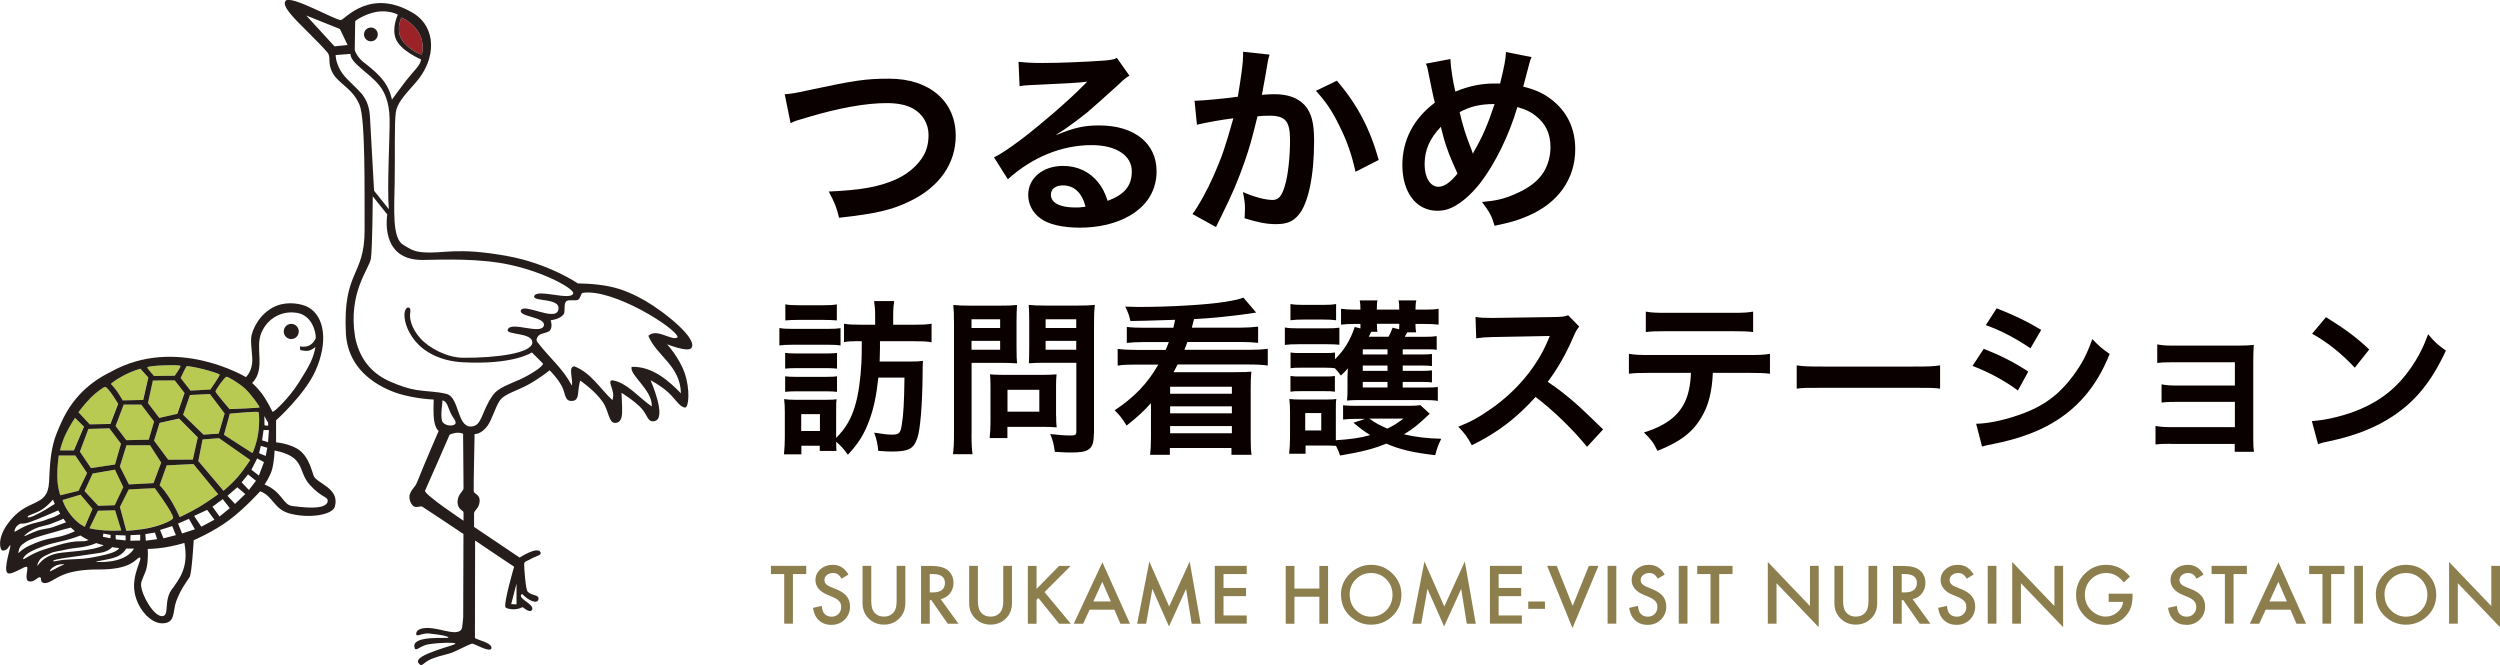
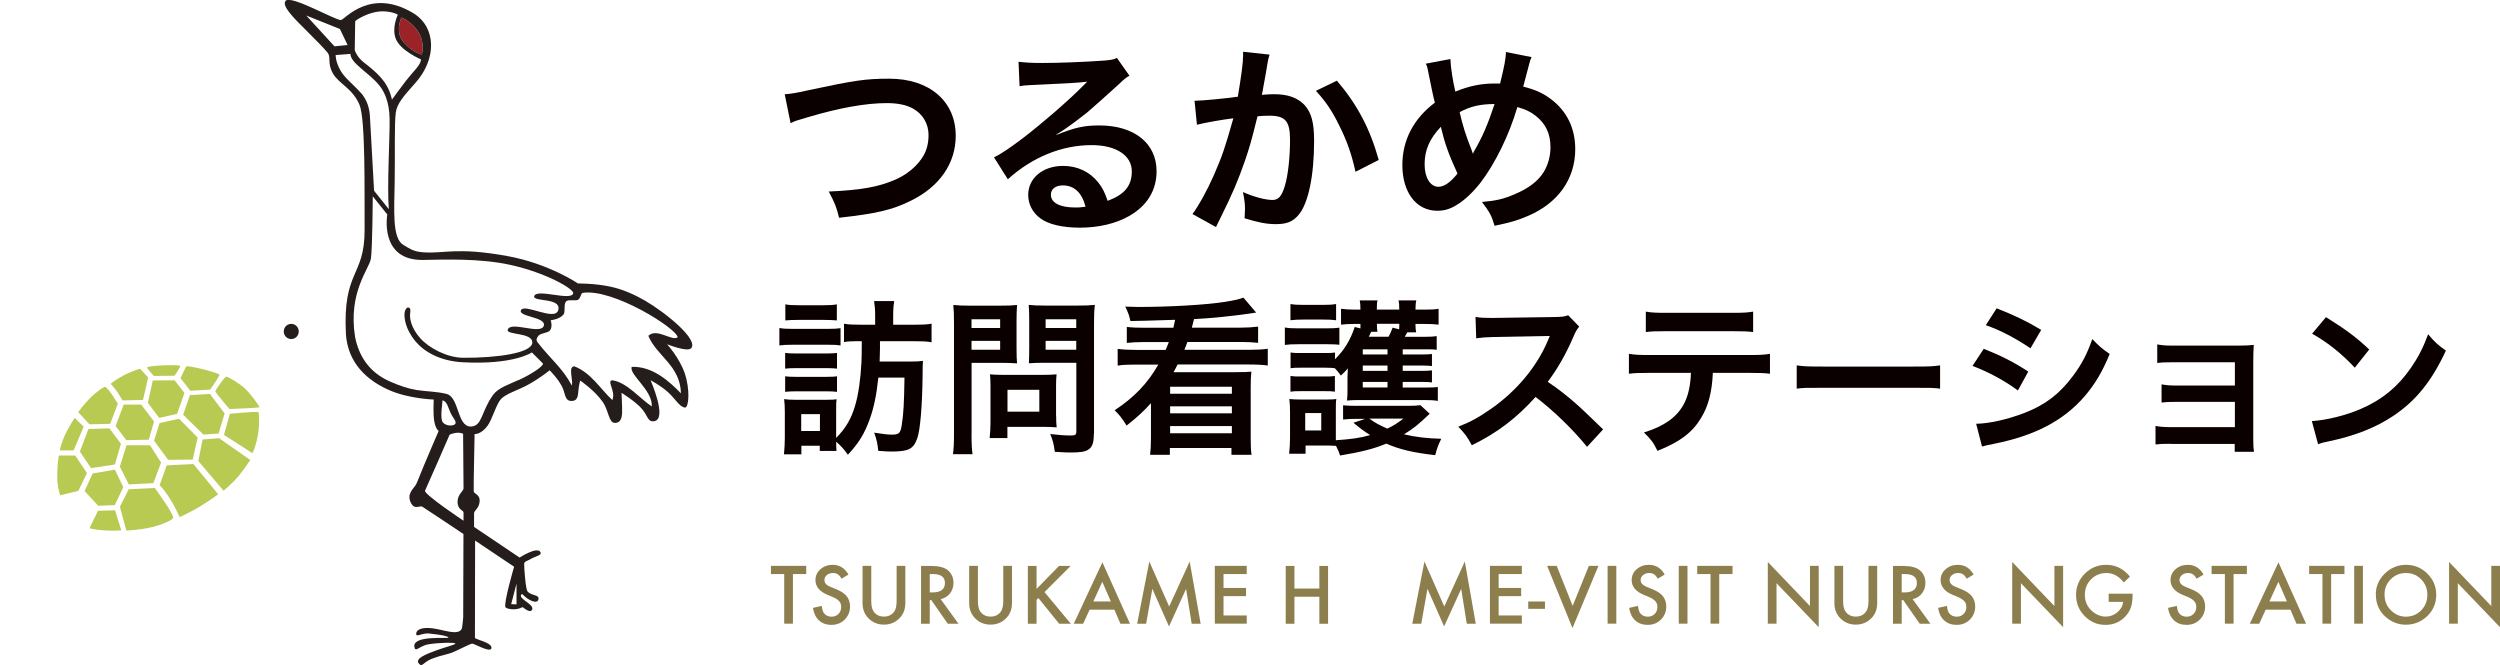
<svg xmlns="http://www.w3.org/2000/svg" id="_イヤー_2" viewBox="0 0 289.78 77.11">
  <defs>
    <style>.cls-1{fill:#9b2327;}.cls-2{fill:#b9ca52;}.cls-3{fill:#8c7e4d;}.cls-4{fill:#251d1b;}.cls-5{fill:#0a0000;}</style>
  </defs>
  <g id="footer">
    <g>
      <g>
        <path class="cls-5" d="M90.94,10.93c.8-.07,1.18-.12,2.76-.47,5.37-1.15,6.64-1.34,9.38-1.34,4.66,0,7.7,2.62,7.7,6.62,0,3.2-1.88,5.91-5.23,7.54-2.14,1.06-3.98,1.48-8.29,1.96-.31-1.27-.52-1.77-1.2-3.04,3.77-.17,5.75-.52,7.75-1.39,1.7-.75,3.09-2.1,3.56-3.49,.17-.47,.26-1.06,.26-1.67,0-1.29-.66-2.43-1.79-3.06-.75-.42-1.74-.64-3.04-.64-2.45,0-5.49,.54-9.28,1.67-1.2,.35-1.39,.4-1.88,.66l-.68-3.34Z" />
        <path class="cls-5" d="M122.49,15.62c2.14-.85,3.18-1.08,4.95-1.08,4.03,0,6.62,2.07,6.62,5.3,0,2.24-1.11,4.03-3.2,5.21-1.53,.87-3.53,1.34-5.7,1.34-1.98,0-3.63-.38-4.57-1.08-.9-.66-1.41-1.65-1.41-2.71,0-1.96,1.7-3.37,4.05-3.37,1.65,0,3.09,.68,4.08,1.93,.47,.59,.73,1.11,1.08,2.12,1.96-.73,2.8-1.74,2.8-3.42,0-1.84-1.81-3.04-4.66-3.04-3.44,0-6.88,1.39-9.71,3.96l-1.6-2.54c.82-.4,1.77-1.04,3.32-2.21,2.19-1.67,5.25-4.31,7.04-6.12,.05-.05,.28-.28,.42-.42l-.02-.02c-.9,.12-2.4,.21-6.67,.4-.52,.02-.68,.05-1.13,.12l-.12-2.83c.8,.09,1.48,.14,2.78,.14,2,0,4.88-.12,7.16-.28,.82-.07,1.08-.12,1.46-.31l1.46,2.07c-.4,.21-.57,.35-1.22,.97-1.18,1.08-2.9,2.62-3.7,3.3-.42,.35-2.12,1.62-2.59,1.93q-.59,.4-.97,.61l.05,.05Zm.71,5.87c-.85,0-1.39,.42-1.39,1.08,0,.94,1.06,1.48,2.8,1.48,.45,0,.57,0,1.22-.09-.42-1.63-1.32-2.47-2.64-2.47Z" />
        <path class="cls-5" d="M147.16,6.33c-.07,.21-.14,.47-.19,.73-.05,.31-.07,.42-.14,.8q-.07,.5-.4,2.26c-.09,.52-.09,.57-.17,.87,.68-.05,1.01-.07,1.46-.07,1.56,0,2.71,.42,3.49,1.25,.8,.9,1.11,2.03,1.11,4.17,0,4.05-.68,7.28-1.81,8.58-.66,.78-1.37,1.06-2.62,1.06-1.08,0-2.05-.19-3.63-.68,.02-.47,.05-.8,.05-1.04,0-.61-.05-1.08-.24-2,1.27,.57,2.62,.92,3.44,.92,.68,0,1.06-.45,1.41-1.6,.38-1.22,.61-3.37,.61-5.37,0-2.17-.54-2.8-2.4-2.8-.47,0-.82,.02-1.37,.07-.71,2.87-.92,3.58-1.44,5.11-.82,2.36-1.46,3.86-2.83,6.62q-.12,.24-.35,.71c-.07,.14-.07,.17-.19,.4l-2.73-1.51c.71-.94,1.65-2.64,2.45-4.43,1.01-2.31,1.34-3.3,2.29-6.67-1.2,.14-3.44,.54-4.22,.75l-.28-2.78c.87,0,3.72-.28,5.02-.47,.42-2.54,.61-3.98,.61-4.76v-.45l3.06,.33Zm7.8,3.02c2.36,2.76,3.84,5.56,4.85,9.19l-2.69,1.37c-.45-2.03-.99-3.58-1.88-5.35-.85-1.74-1.6-2.83-2.71-4.03l2.43-1.18Z" />
        <path class="cls-5" d="M168.12,6.83c.02,.89,.28,2.59,.57,3.79,1.6-.66,2.99-.94,4.55-.94h.64c.49-2,.66-2.87,.68-3.65l2.97,.59c-.14,.28-.19,.45-.24,.66-.33,1.27-.64,2.43-.73,2.76,1.39,.35,2.24,.73,3.16,1.41,1.88,1.39,2.87,3.39,2.87,5.84,0,3.46-2,6.27-5.51,7.75-1.13,.5-2.03,.75-3.84,1.13-.35-1.18-.57-1.58-1.46-2.76,1.63-.14,2.54-.35,3.84-.92,1.6-.68,2.66-1.51,3.3-2.52,.52-.87,.8-1.86,.8-2.9,0-1.55-.54-2.73-1.72-3.65-.64-.5-1.15-.73-2.12-1.01-.94,3.23-2.57,6.55-4.29,8.79-.85,1.08-1.86,2.05-2.8,2.59-.73,.45-1.39,.64-2.19,.64-2.43,0-4.05-2.12-4.05-5.3,0-2.9,1.32-5.4,3.77-7.23-.12-.35-.54-2.4-.8-3.72-.05-.31-.09-.45-.24-.8l2.85-.54Zm-2.99,12.23c0,1.53,.66,2.59,1.6,2.59,.66,0,1.41-.52,2.21-1.53-1.08-2.38-1.46-3.46-1.93-5.42-1.32,1.39-1.88,2.71-1.88,4.36Zm5.61-1.25c.07-.17,.07-.19,.14-.31,.94-1.6,1.58-3.09,2.36-5.44-1.63,0-2.8,.26-4.05,.94,.38,1.63,.68,2.59,1.41,4.45,.07,.19,.09,.24,.12,.35h.02Z" />
        <path class="cls-5" d="M90.33,38.02c.47,.08,.83,.1,1.55,.1h4c.79,0,1.09-.02,1.55-.08v2c-.41-.06-.68-.08-1.47-.08h-4.07c-.68,0-1.09,.02-1.55,.08v-2.02Zm8.9,1.53c-.6,0-.95,.02-1.4,.1v-2.13c.52,.1,1.07,.12,2.06,.12h1.55v-1.05c0-.7-.04-1.16-.12-1.69h2.33c-.08,.5-.12,.95-.12,1.69v1.05h2.39c.99,0,1.51-.02,2.06-.12v2.15c-.56-.1-1.11-.12-2.04-.12h-3.94v.85l-.04,1.51h3.45c.8,0,1.16-.02,1.57-.08q-.04,.52-.04,1.67c-.04,3.53-.27,6.26-.6,7.25-.45,1.3-.99,1.59-3.03,1.59-.33,0-.74-.02-1.51-.08-.08-.81-.17-1.28-.47-2.11,.97,.16,1.57,.23,2.04,.23,.85,0,1.01-.16,1.16-1.16,.19-1.16,.27-2.52,.31-5.45h-3.03c-.21,2.02-.54,3.61-1.05,4.96-.6,1.61-1.22,2.62-2.48,3.98-.48-.68-.85-1.07-1.36-1.51,0,.54,.02,.74,.04,1.07h-1.94v-.6h-2.13v.99h-2.02c.06-.6,.1-1.3,.1-1.9v-2.99c0-.58-.02-1.05-.08-1.51,.33,.06,.7,.08,1.3,.08h3.63c.64,0,.87-.02,1.16-.06-.06,.31-.06,.58-.06,1.4v3.08c1.11-1.11,1.76-2.23,2.21-3.78,.37-1.26,.62-3.01,.72-4.93q.04-.62,.04-2.5h-.68Zm-8.22,1.36c.37,.04,.62,.06,1.22,.06h3.61c.6,0,.85-.02,1.18-.06v1.82c-.37-.04-.62-.06-1.18-.06h-3.61c-.6,0-.87,.02-1.22,.06v-1.82Zm0,2.71c.37,.04,.62,.06,1.22,.06h3.59c.62,0,.87-.02,1.2-.06v1.8c-.37-.04-.62-.06-1.22-.06h-3.59c-.56,0-.85,.02-1.2,.06v-1.8Zm.02-8.34c.47,.08,.79,.1,1.57,.1h2.83c.78,0,1.11-.02,1.57-.1v1.86c-.5-.04-.87-.06-1.57-.06h-2.83c-.7,0-1.11,.02-1.57,.06v-1.86Zm1.84,14.68h2.17v-1.96h-2.17v1.96Z" />
        <path class="cls-5" d="M112.61,50.26c0,1.16,.04,1.88,.12,2.39h-2.27c.08-.58,.12-1.2,.12-2.41v-12.7c0-1.03-.02-1.57-.08-2.19,.6,.06,1.05,.08,1.98,.08h3.43c1.01,0,1.45-.02,1.98-.08-.04,.62-.06,1.07-.06,1.82v3.2c0,.87,.02,1.32,.06,1.75-.47-.04-1.14-.06-1.78-.06h-3.49v8.2Zm0-12.24h3.32v-1.01h-3.32v1.01Zm0,2.52h3.32v-1.03h-3.32v1.03Zm9.81,7.68c0,.56,.02,.95,.06,1.32-.41-.04-.81-.06-1.38-.06h-4.33v1.3h-2.06c.06-.54,.1-1.14,.1-1.88v-4.15c0-.52-.02-.95-.06-1.36,.43,.04,.87,.06,1.44,.06h4.79c.6,0,1.09-.02,1.49-.06-.04,.39-.06,.78-.06,1.34v3.49Zm-5.64-.5h3.69v-2.54h-3.69v2.54Zm10.01,2.54c0,1.07-.17,1.57-.68,1.88-.39,.23-.91,.31-2.04,.31-.31,0-.52,0-1.8-.08-.14-.93-.23-1.34-.54-2.06,.81,.1,1.75,.17,2.39,.17,.54,0,.64-.08,.64-.5v-7.93h-3.74c-.64,0-1.34,.02-1.76,.06,.02-.52,.04-.91,.04-1.75v-3.2c0-.74-.02-1.26-.06-1.82,.58,.06,1.01,.08,1.98,.08h3.69c.93,0,1.4-.02,2-.08-.08,.64-.1,1.22-.1,2.17v12.74Zm-5.59-12.24h3.55v-1.01h-3.55v1.01Zm0,2.52h3.55v-1.03h-3.55v1.03Z" />
        <path class="cls-5" d="M136.02,37.96q.1-.45,.19-.89c-2.95,.1-4.67,.14-5.18,.14-.19-.81-.23-.87-.6-1.67,.7,.02,1.16,.04,1.45,.04,3.74,0,8.05-.25,10.16-.6,1.07-.17,1.57-.29,2.09-.48l1.47,1.73q-.23,.02-.78,.12c-2.02,.29-4.44,.54-6.42,.64-.1,.41-.1,.43-.25,.99h5.6c.79,0,1.45-.04,2.08-.12v1.88c-.54-.06-1.16-.1-1.92-.1h-6.28c-.14,.39-.19,.54-.35,.91h7.52c.87,0,1.53-.04,2.15-.12v1.94c-.6-.08-1.2-.12-2.15-.12h-8.3c-.25,.5-.31,.58-.47,.89h7.2c.99,0,1.38-.02,1.82-.06-.06,.56-.08,.99-.08,1.92v5.74c0,.99,.02,1.42,.1,1.98h-2.33v-.79h-7.14v.79h-2.29c.06-.54,.1-1.03,.1-1.98v-4.01c-.78,.87-1.65,1.69-2.83,2.6-.52-.85-.78-1.18-1.38-1.78,2.21-1.44,3.84-3.12,5.06-5.29h-2.6c-.93,0-1.49,.02-2.11,.12v-1.94c.58,.08,1.34,.12,2.11,.12h3.45c.16-.39,.25-.58,.37-.91h-2.95c-.78,0-1.34,.04-1.92,.1v-1.86c.56,.08,1.12,.1,1.92,.1h3.45Zm-.39,6.87v.81h7.16v-.81h-7.16Zm0,2.27v.81h7.16v-.81h-7.16Zm0,2.29v.83h7.16v-.83h-7.16Z" />
        <path class="cls-5" d="M148.93,37.96c.47,.08,.83,.1,1.57,.1h3.18c.8,0,1.16-.02,1.57-.08v1.98c-.41-.04-.64-.06-1.47-.06h-3.28c-.72,0-1.09,.02-1.57,.08v-2.02Zm16.8,9.99c-1.49,1.4-1.84,1.67-2.99,2.39,1.24,.31,2.7,.48,4.32,.52-.33,.66-.52,1.16-.7,1.9-2.56-.29-4.11-.66-5.68-1.34-1.36,.58-2.87,.97-5.35,1.38-.14-.43-.19-.56-.47-1.12-.43-.02-.74-.04-1.11-.04h-2.42v.95h-1.9c.06-.58,.1-1.28,.1-1.88v-2.97c0-.6-.02-.99-.08-1.49,.41,.04,.72,.06,1.3,.06h2.99c.68,0,.89-.02,1.16-.06-.06,.31-.06,.58-.06,1.4v3.38c1.78-.12,2.85-.27,3.98-.6-.74-.46-1.2-.81-1.94-1.43l1.36-.45h-.97c-.66,0-1.14,.02-1.59,.08v-1.65c.39,.04,.81,.06,1.59,.06h5.92c.68,0,1.09-.02,1.45-.08l1.09,1.01Zm-3.14-3.03h2.75c.7,0,.99-.02,1.32-.06v1.61c-.45-.08-.89-.1-1.57-.1h-7.62c-.56,0-.91,.02-1.34,.06,.06-.5,.06-.74,.06-1.4v-1.36c0-.14,.02-.62,.04-.97-.27,.31-.39,.45-.81,.83-.31-.43-.41-.54-.7-.85-.29-.04-.56-.06-1.16-.06h-2.75c-.62,0-.79,0-1.22,.06v-1.82c.41,.06,.6,.06,1.22,.06h2.75c.62,0,.81,0,1.18-.06v.78c1.07-1.05,1.78-2.21,2.29-3.74l.66,.17v-.52h-.78c-.54,0-.97,.02-1.47,.08v-1.84c.47,.06,.97,.1,1.65,.1h.6c0-.54-.02-.74-.08-1.07h2.06c-.06,.27-.08,.35-.08,1.07h2.6c0-.62-.02-.76-.08-1.07h2.06c-.08,.31-.08,.47-.1,1.07h1.01c.78,0,1.22-.02,1.67-.1v1.84c-.45-.06-.95-.08-1.65-.08h-1.03c0,.5,.02,.68,.08,.97h-1.03c-.14,.25-.19,.35-.29,.52h2.23c.78,0,1.09-.02,1.47-.08v1.59c-.39-.06-.6-.06-1.44-.06h-2.5v.6h2.15c.7,0,.95-.02,1.24-.06v1.4c-.33-.04-.6-.06-1.24-.06h-2.15v.62h2.13c.7,0,.99-.02,1.26-.06v1.4c-.27-.04-.6-.06-1.26-.06h-2.13v.64Zm-13.01-9.68c.47,.08,.81,.1,1.57,.1h2.15c.76,0,1.09-.02,1.57-.1v1.88c-.45-.06-.87-.08-1.57-.08h-2.15c-.68,0-1.09,.02-1.57,.08v-1.88Zm0,8.34c.41,.06,.6,.06,1.22,.06h2.73c.64,0,.83,0,1.2-.06v1.82c-.43-.06-.58-.06-1.22-.06h-2.73c-.58,0-.79,0-1.2,.06v-1.82Zm1.71,6.32h1.86v-2.02h-1.86v2.02Zm9.54-9.41h-2.87v.6h2.87v-.6Zm0,1.88h-2.87v.62h2.87v-.62Zm-2.87,1.9v.64h2.87v-.64h-2.87Zm.97-5.8q-.06,.14-.27,.56h2.29c.19-.33,.33-.66,.47-1.05l.76,.19c.02-.27,.02-.37,.02-.64h-2.6c0,.54,.02,.68,.06,.93h-.72Zm-.21,10.05c.6,.45,1.22,.79,2.08,1.16,.68-.31,1.07-.56,1.88-1.16h-3.96Z" />
        <path class="cls-5" d="M183.94,51.77c-1.61-1.98-3.84-4.15-5.95-5.76-2.19,2.44-4.42,4.15-7.39,5.6-.54-1.01-.78-1.32-1.57-2.15,1.49-.58,2.42-1.11,3.88-2.13,2.93-2.06,5.26-4.87,6.52-7.89l.21-.5q-.31,.02-6.42,.12c-.93,.02-1.45,.06-2.11,.15l-.08-2.48c.54,.1,.91,.12,1.71,.12h.47l6.83-.1c1.09-.02,1.24-.04,1.73-.21l1.28,1.32c-.25,.29-.41,.56-.62,1.05-.89,2.08-1.84,3.76-3.03,5.35,1.22,.81,2.27,1.63,3.59,2.81q.48,.43,2.83,2.7l-1.86,2.02Z" />
        <path class="cls-5" d="M198.54,43.22c-.1,2.23-.52,3.84-1.36,5.22-1.03,1.71-2.44,2.77-5.06,3.82-.48-.99-.74-1.32-1.57-2.13,2.33-.72,3.78-1.75,4.6-3.24,.5-.89,.8-2.15,.85-3.67h-4.73c-1.32,0-1.76,.02-2.46,.1v-2.31c.74,.12,1.16,.14,2.5,.14h11.35c1.32,0,1.77-.02,2.5-.14v2.31c-.7-.08-1.14-.1-2.46-.1h-4.15Zm-7.78-7.1c.72,.12,1.11,.14,2.5,.14h7.45c1.4,0,1.78-.02,2.5-.14v2.37c-.64-.08-1.11-.1-2.46-.1h-7.52c-1.36,0-1.82,.02-2.46,.1v-2.37Z" />
        <path class="cls-5" d="M208.26,42.35c.85,.12,1.22,.14,3.14,.14h10.34c1.92,0,2.29-.02,3.14-.14v2.7c-.78-.1-.99-.1-3.16-.1h-10.3c-2.17,0-2.39,0-3.16,.1v-2.7Z" />
        <path class="cls-5" d="M229.94,40.43c2,.79,3.49,1.55,5.16,2.64l-1.2,2.19c-1.55-1.14-3.28-2.08-5.26-2.85l1.3-1.98Zm-.87,8.69c1.47-.02,3.59-.49,5.6-1.26,2.4-.93,4.05-2.19,5.6-4.27,1.05-1.4,1.65-2.56,2.25-4.29,.8,.83,1.09,1.09,2.02,1.73-.89,2.15-1.71,3.49-2.91,4.91-2.46,2.83-5.76,4.56-10.53,5.51-.7,.14-.97,.19-1.36,.31l-.68-2.64Zm2.37-13.38c2,.78,3.53,1.51,5.16,2.5l-1.24,2.13c-1.76-1.18-3.49-2.09-5.18-2.68l1.26-1.96Z" />
        <path class="cls-5" d="M251.6,51.44c-.97,0-1.26,.02-1.75,.08v-2.15c.52,.1,.99,.14,1.75,.14h7.45v-2.93h-6.75c-.97,0-1.26,.02-1.75,.08v-2.11c.52,.1,.97,.14,1.75,.14h6.75v-2.7h-7.25c-.95,0-1.24,.02-1.75,.08v-2.15c.54,.1,.97,.14,1.75,.14h7.64c.7,0,1.24-.02,1.8-.08-.04,.7-.06,1.18-.06,2.04v8.88c0,.74,.02,1.03,.08,1.47h-2.23v-.91h-7.43Z" />
        <path class="cls-5" d="M267.97,48.81c1.67-.1,3.98-.66,5.74-1.44,2.42-1.05,4.23-2.54,5.76-4.75,.85-1.24,1.4-2.31,1.98-3.88,.76,.91,1.07,1.2,2.06,1.9-1.65,3.55-3.49,5.84-6.15,7.6-1.98,1.32-4.38,2.27-7.39,2.91-.78,.16-.83,.17-1.28,.33l-.72-2.68Zm1.65-12.04c2.31,1.44,3.51,2.33,5,3.74l-1.67,2.11c-1.55-1.65-3.14-2.93-4.95-3.94l1.61-1.92Z" />
      </g>
      <g>
        <g>
          <path class="cls-2" d="M10.37,61.23s.64,.18,1.76,.25c1.12,.07,1.93,0,1.93,0l-.72-2.33-1.98,.05-.99,2.03Z" />
-           <path class="cls-2" d="M7.25,57.96s.24,.87,1.04,1.83c.8,.97,1.54,1.26,1.54,1.26l.89-2.08-1.39-1.64-2.08,.62Z" />
          <polygon class="cls-2" points="9.8 56.92 11.39 58.63 13.3 58.55 14.29 56.47 13.32 54.44 10.74 54.88 9.8 56.92" />
          <polygon class="cls-2" points="23.58 50.37 25.34 50.25 26.04 47.92 24.33 45.66 22.02 45.79 21.23 48.07 23.58 50.37" />
          <polygon class="cls-2" points="19.49 53.3 22.34 53.27 22.91 50.72 20.76 48.54 18.5 49.03 17.86 51.09 19.49 53.3" />
          <polygon class="cls-2" points="20.24 44.08 17.71 44.1 17.14 46.7 18.45 48.44 20.53 47.97 21.38 45.54 20.24 44.08" />
          <polygon class="cls-2" points="17.86 48.86 16.37 46.9 14.34 46.9 13.4 49.38 14.64 51.02 17.24 50.97 17.86 48.86" />
          <polygon class="cls-2" points="9.26 52.35 10.55 54.26 13.32 53.84 14.02 51.44 12.68 49.65 10.25 49.73 9.26 52.35" />
          <polygon class="cls-2" points="14.93 56.15 17.78 56 18.67 53.62 17.39 51.61 14.66 51.61 13.89 54.09 14.93 56.15" />
          <path class="cls-2" d="M20.83,59.94s1.14-.52,2.23-1.16c1.09-.64,2.23-1.49,2.23-1.49l-2.87-3.5-3.1,.15-.82,2.31s.34,.26,1.04,1.31c.7,1.05,1.29,2.38,1.29,2.38Z" />
          <path class="cls-2" d="M25.91,56.89s1.01-.85,1.66-1.61c.65-.76,1.44-1.96,1.44-1.96l-3.62-2.53-1.91,.15-.49,2.5,2.92,3.44Z" />
          <path class="cls-2" d="M29.24,52.52c.09-.01,.51-1.12,.68-2.24,.18-1.2,.11-2.43,.04-2.5-.15-.13-3.32,.18-3.32,.18l-.68,2.45,3.28,2.11Z" />
          <path class="cls-2" d="M30.08,47.21c.04-.07-.98-1.51-1.68-2.17-.7-.65-2-1.39-2.18-1.38-.18,.02-1.26,1.53-1.25,1.71,.02,.18,1.63,2.04,1.63,2.04,0,0,3.44-.13,3.48-.2Z" />
          <path class="cls-2" d="M25.45,43.42c-.03-.07-.96-.38-1.91-.62-.91-.23-1.85-.38-1.91-.35-.12,.07-.71,1.38-.71,1.38l1.14,1.46,2.3-.13s1.14-1.61,1.08-1.74Z" />
          <path class="cls-2" d="M20.9,42.42c-.1-.11-1.11-.1-2-.07-.89,.03-1.81,.14-1.85,.23-.04,.1,.78,1,.78,1l2.4-.03s.74-1.05,.67-1.13Z" />
          <path class="cls-2" d="M16.25,42.74s-.92,.24-2.01,.82c-1.08,.58-1.41,.94-1.41,.94,0,0,.45,.46,.77,.94,.32,.48,.6,.97,.6,.97l2.38-.05,.59-2.6-.92-1.02Z" />
          <path class="cls-2" d="M12.16,44.84c-.17,0-1,.59-1.71,1.29-.76,.76-1.39,1.64-1.39,1.64l1.31,1.41,2.4-.05,.89-2.33s-1.16-1.96-1.51-1.96Z" />
          <path class="cls-2" d="M8.66,48.44s-.6,.87-1.07,1.86c-.47,.98-.67,1.91-.67,1.91h1.61l1.17-2.75-1.04-1.02Z" />
          <path class="cls-2" d="M6.63,55.28c.02,1.29,.35,2.13,.35,2.13l2.11-.52,.99-2.06-1.36-2.03h-1.91s-.19,1.19-.17,2.48Z" />
          <path class="cls-2" d="M14.64,61.5s1.5-.06,2.85-.37c1.35-.31,2.55-.87,2.58-1.12,.05-.5-2.13-3.45-2.13-3.45l-3.02,.15-1.02,2.03,.74,2.75Z" />
        </g>
        <path class="cls-1" d="M46.53,2.03s1.24,.47,2,1.75c.76,1.28,.36,2.54,.36,2.54,0,0-.88-.11-2.04-1.35-1.16-1.24-.32-2.95-.32-2.95Z" />
        <g>
-           <path class="cls-4" d="M36.35,55.13c-.2-.5-.5-2.01-1.56-2.88-1.02-.83-2.79-.98-2.79-.98v-2.55s3.34-2.99,4.57-5.75c1.47-3.3,1.08-6.27-.83-7.35-.7-.4-2.28-.72-3.65-.19-.73,.28-1.53,.86-2.07,1.63-.36,.51-.7,1.11-.86,1.79-.2,.89,.18,2.41,.06,3.29-.14,1.09-.72,1.57-.72,1.57,0,0-8.1-4.88-15.69-.59-2.95,1.44-4.67,3.56-5.68,5.8-.37,.82-.75,1.67-.95,2.5-.39,1.58-.43,3.11-.49,4.41-.16,3.23-2.62,1.67-4.92,5.06-1.13,1.66-.74,2.89-.5,2.92,.67,.07,.8-.67,.92-.6,.13,.07-.88,2.86-.3,3.22,.47,.28,2.01-.89,2.23-.72,.22,.16-.38,1.56,.25,1.68,.63,.13,1.01-.57,1.27-.47,.26,.1-.08,.46,.41,.66,.66,.09,1.18-.52,2.36-.99,.91-.36,2.27-.59,3.96-.58,3.9,.03,4.33-1.24,4.79-1.39,.52-.09-.94,1.92-.56,4.03,.3,1.82,1.77,3.58,3.17,3.6,1.62,.02,1.22-1.38,1.65-2.54,.51-1.4,1.29-2.41,1.55-2.8,.27-.4,.48-4.29,.48-4.29,0,0,2.27-.96,4.17-2.38,1.8-1.35,3.53-3.29,3.53-3.29,1.49,.51,1.57,2.07,3.42,2.57,2.3,.62,4.99,.16,5.25-.81,.58-2.16-2.12-2.66-2.47-3.57Zm-6.04-16.58c.72-1.7,2.44-2.61,4.19-2.27,1.76,.34,2.13,2.38,2.1,2.87-.02,.23-.39,.74-.81,.92-.48,.21-1.02,.07-1.02,.07l.02,.43s.54,.15,.96,.08c.42-.07,.81-.44,.81-.44,0,0-.08,.74-.53,1.72-.3,.66-.89,1.61-1.36,2.36-1.2,1.9-2.87,3.45-3.08,3.45,0,0-.41-.86-.91-1.64-.5-.8-1.22-1.52-1.45-1.7,1.62-1.66,.28-3.99,1.08-5.87ZM12.13,61.48c-1.12-.07-1.76-.25-1.76-.25l.99-2.03,1.98-.05,.72,2.33s-.82,.07-1.93,0Zm2.43,.59v.57l-1.14-.12-.02-.5,1.16,.05Zm-1.73-.07l-.03,.39-.87-.17,.05-.37,.84,.15Zm-5.58-4.04l2.08-.62,1.39,1.64-.89,2.08s-.74-.3-1.54-1.26c-.8-.97-1.04-1.83-1.04-1.83Zm.41,2.58c-.23,.09-.82,.31-1.53,.56-.53,.19-1.18,.2-1.72,.39-.89,.3-1.57,.72-1.6,.64,.18-.28,.66-.58,1.26-.86,.52-.25,1.16-.32,1.72-.51,.71-.25,1.32-.52,1.56-.63,.1,.14,.2,.27,.31,.41Zm5.64-1.98l-1.91,.07-1.59-1.71,.94-2.03,2.58-.45,.97,2.03-.99,2.08Zm7.93-10.49l.79-2.28,2.31-.12,1.71,2.26-.69,2.33-1.76,.12-2.36-2.3Zm1.69,2.65l-.57,2.55-2.85,.02-1.64-2.21,.64-2.06,2.26-.5,2.16,2.18Zm-2.38-2.75l-2.08,.47-1.31-1.73,.57-2.6,2.53-.02,1.14,1.46-.84,2.43Zm-2.68,.89l-.62,2.11-2.6,.05-1.24-1.64,.94-2.48h2.03l1.49,1.96Zm-3.84,2.58l-.69,2.4-2.78,.42-1.29-1.91,.99-2.63,2.43-.07,1.34,1.78Zm-.13,2.65l.77-2.48h2.73l1.29,2.01-.89,2.38-2.85,.15-1.04-2.06Zm5.43-.15l3.1-.15,2.87,3.5s-1.15,.84-2.23,1.49c-1.09,.64-2.23,1.16-2.23,1.16,0,0-.58-1.32-1.29-2.38-.71-1.05-1.04-1.31-1.04-1.31l.82-2.31Zm3.67-.5l.49-2.5,1.91-.15,3.62,2.53s-.79,1.2-1.44,1.96c-.65,.76-1.66,1.61-1.66,1.61l-2.92-3.45Zm2.97-3.04l.68-2.45s3.17-.31,3.32-.18c.08,.07,.15,1.3-.04,2.5-.17,1.12-.59,2.23-.68,2.24l-3.28-2.11Zm4.27,1.28l.75,.22-.18,.95-.77-.32,.2-.84Zm.15-.64l.17-1.19h.62l-.1,1.41-.69-.22Zm.25-2.83l.45,.79v.35l-.42-.05-.02-1.09Zm-4.39-4.54c.18-.02,1.47,.73,2.17,1.38,.7,.65,1.72,2.09,1.68,2.17-.04,.07-3.48,.2-3.48,.2,0,0-1.61-1.86-1.63-2.04-.02-.18,1.07-1.69,1.25-1.71Zm-4.6-1.23c.06-.03,.99,.12,1.91,.35,.95,.24,1.88,.56,1.91,.62,.06,.13-1.08,1.74-1.08,1.74l-2.3,.13-1.14-1.46s.59-1.32,.71-1.38Zm-2.72-.09c.89-.03,1.9-.04,2,.07,.07,.08-.67,1.13-.67,1.13l-2.4,.03s-.82-.9-.78-1c.04-.1,.96-.2,1.85-.23Zm-4.66,1.21c1.08-.58,2.01-.82,2.01-.82l.92,1.02-.59,2.6-2.38,.05s-.27-.48-.6-.97c-.32-.48-.77-.94-.77-.94,0,0,.33-.36,1.41-.94Zm-3.79,2.58c.71-.7,1.54-1.29,1.71-1.29,.35,0,1.51,1.96,1.51,1.96l-.89,2.33-2.4,.05-1.31-1.41s.63-.88,1.39-1.64Zm-2.85,4.16c.47-.98,1.07-1.86,1.07-1.86l1.04,1.02-1.17,2.75h-1.61s.2-.92,.67-1.91Zm-.8,2.5h1.91l1.36,2.03-.99,2.06-2.11,.52s-.33-.85-.35-2.13c-.02-1.29,.17-2.48,.17-2.48Zm-1.94,6.25c.6-.38,1.08-.93,1.25-1.14,.06,.14,.13,.3,.22,.5-.23,.15-.62,.39-1.05,.65-.89,.52-1.95,1.08-2.09,.87-.13-.19,.88-.37,1.67-.87Zm-3.21,2.57c-.01-.08,.08-.55,.52-.83,.36-.22,.38,.05,1.37-.31,.95-.34,2.83-1.16,3.19-1.32,.07,.12,.15,.25,.23,.38-.11,.07-.34,.22-.68,.37-.25,.11-.6,.18-.92,.32-.6,.26-1.55,.39-2.17,.64-1.05,.42-1.52,.87-1.53,.73Zm.45,2.46c.1-.62,.22-.84,.85-1.25,.62-.41,1.78-.71,2.57-.94,1.3-.39,2.47-.69,2.67-.74,.15,.15,.3,.29,.47,.43-.23,.1-.72,.32-1.39,.52-1.15,.34-1.86,.21-3.85,1.13-1.02,.47-1.3,.97-1.32,.85Zm.54,.71c.22-.62,1.18-1.04,2.45-1.51,.76-.28,1.78-.47,2.5-.66,.77-.2,1.38-.42,1.72-.55,.22,.15,.45,.29,.69,.41,.08,.04,.16,.07,.24,.11-.13,.07-.35,.15-.73,.15-1.13,0-1.86,.12-4.39,.94-1.72,.56-2.37,1.26-2.48,1.11Zm1.65,.78c.21-.94,.76-1.06,1.51-1.43,.52-.25,1.18-.27,1.79-.43,.58-.16,1.47-.21,2-.31,.82-.14,1.32-.35,1.54-.45,.29,.1,.59,.18,.88,.25-.19,.1-.57,.26-1.24,.41-.94,.21-2.29,.31-3.61,.45-2.31,.24-2.77,1.64-2.88,1.51Zm2.19,.31c-.43,.24-.71,.35-.71,.35,0,0-.07-.21,.5-.57,.57-.35,1.18-.24,1.18-.24,0,0-.54,.21-.97,.45Zm1.06-1.01c-.91,.09-1.32,.26-1.39,.17-.18-.23,2.44-.49,4.37-.8,.68-.11,1.3-.16,1.67-.31,.46-.18,.68-.38,.78-.51,.28,.05,.55,.08,.81,.11-.06,.15-.34,.46-1.56,.76-.54,.13-1.21,.27-1.91,.39-.86,.14-2.02,.13-2.76,.2Zm3.61,.28c-.14-.14,1.35-.21,2.34-.61,.67-.27,1.02-.77,1.13-.96,.33,.01,.63,.02,.89,0-.24,.45-1.19,1.68-4.36,1.56Zm5.08-2.5l-1.14,.03,.02-.65,1.12-.05v.67Zm-1.61-1.14l-.74-2.75,1.02-2.03,3.02-.15s2.18,2.95,2.13,3.45c-.03,.25-1.23,.81-2.58,1.12-1.35,.31-2.85,.37-2.85,.37Zm5.75,.52l-1.44,.37-.4-.97,1.41-.45,.42,1.04Zm-2.18,.47l-1.31,.17-.05-.76,1.11-.18,.25,.77Zm1.78,5.71c-1.1,1.4-.27,3.18-1.2,3.21-.94,.03-2.37-2.37-2.44-3.61-.03-.53,.46-1.21,.64-1.97,.23-1.02,.13-2.21,.13-2.21,0,0,.94-.01,1.94-.17,1-.15,2.07-.45,2.31-.53,.57,2.94-.7,4.28-1.37,5.29Zm1.12-6.36l-.47-1.16,1.26-.55,.69,1.21-1.49,.49Zm2.23-.79l-.84-1.26,1.51-.7,.84,1.14-1.51,.81Zm2.11-1.19l-.82-1.14,1.19-.87,.82,1.04-1.19,.97Zm1.79-1.46l-.87-.94,1.14-.99,.92,.79-1.19,1.14Zm1.61-1.61l-.84-.89,.74-.92,.92,.74-.82,1.07Zm1.16-1.68l-.87-.67,.67-1.31,.79,.42-.59,1.56Zm7.98,2.97c-.15,1.16-3.37,.64-4.07,.57-1.14-.1-1.16-1.64-3.25-2.5,0,0,.69-1,.89-1.83,.24-.99,.27-2.11,.27-2.11,3.64,.72,2.65,2.4,4.07,3.97,1.41,1.56,2.13,1.34,2.08,1.91Z" />
          <path class="cls-4" d="M33.76,39.3c.48,0,.87-.39,.87-.88s-.39-.88-.87-.88-.87,.39-.87,.88,.39,.88,.87,.88Z" />
          <path class="cls-4" d="M80.1,40.38c.94-.98-2.93-4.15-5.4-5.57-1.1-.63-2.49-1.28-3.98-1.59-1.85-.39-3.72-.36-3.72-.36,0,0-3.39-2.31-8.19-3.18-5.97-1.08-7.28-.24-9.82-.44-1.16-.09-1.62-.5-2.22-.84-1.34-.75-1.07-4.05-1.02-7.39,.05-3.29-.05-6.68,.13-7.98,.14-1.02,.92-1.91,2.27-3.42,2.5-2.8,2.43-6.48-.27-8.1-4.92-2.95-7.86,.67-8.34,.81-.49,.14-5.8-2.94-6.43-2.23-.52,.59,1,2.05,2.39,3.44,1.29,1.29,1.93,1.93,2.45,2.55,.48,.57-.07,1.19,.65,2.45,.68,1.19,2.28,1.72,3.07,3.62,.7,1.68,.57,9.91,.59,14.47,.03,5.53-2.57,4.65-2.16,12.17,.19,2.53,1.58,4.89,4.94,6.4,2.32,1.04,5.23,1.12,5.23,1.12,0,0-.08,1.72,.06,2.49,.18,1,.52,1.14,.52,1.14,0,0-1.65,3.8-2.49,5.92-.26,.66-.56,.68-.84,1.39-.18,.46,.04,1.12,.4,1.41,.33,.26,.82-.06,1.03,.07,.45,.27,4.77,3.17,4.77,3.17l-.03,9.66s-.1,1.24-.18,1.35c-.47,.8-2.07,.07-3.44-.09-1-.11-1.79,.06-1.83,.64,.02,.5,.68-.2,1.73,0,.98,.09,2.01,.28,2.01,.44s-4.04-.3-3.96,1.01c.1,.84,.56-.07,1.71-.24,1.24-.19,3.03-.22,3.05-.08,.02,.14-1.11,.4-2.11,.76-1.31,.48-2.78,1.03-2.01,1.67,.32,.3,.48-.4,1.73-.78,.6-.25,1.58-.39,2.21-.68,1.21-.56,2-.96,2.11-.96,.24-.02,1.97,1.02,2.23,.6,.28-.7-1.89-1.08-1.89-1.27s.02-11.27,.02-11.27l4.52,3.03s-1.25,4.28-1,4.7c.1,.17,1.14,.44,1.99-.02,0,0,.76,.66,1.02,.4,.64-.64-1.71-1.37-1.14-1.89,.09-.09,.27,.22,.62,.46,.49,.34,1.21,.64,1.33,.14,.14-.6-.83-.38-1.27-.94-.22-.28-.4-2.87-.38-3.17,0-.32,.35-.33,.84-.62,.5-.29,1.2-.38,1.06-.72-.32-.78-2.43,.6-2.43,.6l-5.28-3.55s0-1.18,0-1.57c0-.39,.62-.56,.65-1.47,.02-.73-.67-.8-.69-1.09-.03-.29,.1-6.64,.1-6.64,0,0,.74,.08,1.51-.97,.53-.72,1.01-2.52,1.56-3.1,.61-.63,1.97-1.01,3.1-1.63,1.4-.76,2.53-1.69,2.53-1.69,0,0,.91,.89,1.42,1.86,.4,.75,.3,1.63,1.01,1.69,.85,.07,.85-.61,.91-1.25,.05-.58,.2-1.11,.2-1.11,0,0,1.64,1.1,2.6,2.46,.73,1.04,.69,2.44,1.42,2.45,.85,0,.86-.9,.84-1.77-.02-.88-.07-1.72-.07-1.72,0,0,1.57,.97,2.33,1.82,.75,.85,.68,1.6,1.46,1.47,1.57-.25-.42-4.74-.42-4.74,0,0,1.09,.55,1.99,1.35,.88,.78,1.35,1.75,2,1.81,.45,.04,.61-2.12-.04-4-.62-1.79-2.04-3.34-2.04-3.34,0,0,2.34,.94,2.78,.47Zm-20.23,29.67l-.62-.02,.62-2.38v2.4ZM46.53,2.03s1.24,.47,2,1.75c.76,1.28,.36,2.54,.36,2.54,0,0-.88-.11-2.04-1.35-1.16-1.24-.32-2.95-.32-2.95Zm-5.36,.45c0-.12,1.24-.89,2.45-1.1,1.14-.21,2.24,.13,2.49,.33,0,0-.73,1.51-.24,2.77,.54,1.4,2.92,2.4,2.92,2.4,.02,.63-.88,1.38-1.71,2.45-.85,1.11-1.65,2.22-1.65,2.22,0,0-.17-1.04-.85-2.01-.69-.99-1.88-1.9-2.35-2.26-.92-.7-1.11-1.49-1.11-1.49,0,0,.05-3.08,.05-3.31Zm-5.67-.68l3.9,1.56,.89,1.86-1.52,.15-3.27-3.57Zm6.58,9.25c-1.03-1.21-2.09-1.95-2.61-2.87-.61-1.07-.56-1.8-.56-1.8l1.71-.13c0,1.07,2.13,2.16,3.33,3.63,.6,.73,1.18,1.94,1.21,3.91,.04,1.97-.31,7.78-.09,10.46l-1.71-2.14-.47-8.44c-.04-1.2-.37-1.98-.82-2.61Zm11.65,48.34c0,.27,0,.97,0,.97,0,0-4.66-3.1-4.46-3.49,.2-.4,2.85-6.49,2.85-6.49,0,0,.89-.42,1.56-.1-.02,.22,.07,5.95,.05,6.32-.02,.37-.64,.64-.69,1.49-.03,1.04,.69,1.04,.69,1.31Zm-2.45-12.99c.57,.12,.66,.88,.97,1.51,.28,.59,.62,.82,.55,1.17-.06,.28-1.04,.42-1.49-.15-.32-.45-.02-2.21-.02-2.53Zm8.8-2.34c-1.1,.51-2.32,.88-2.93,1.72-1.42,1.97-1.22,3.63-2.58,3.66-1.61,.02-1.32-3.4-2.81-3.78-1.14-.29-2.31-.27-3.44-.45-1.03-.16-2.02-.51-3.12-.99-2.42-1.06-3.61-2.97-4.04-5.16-.84-5.18,1.66-7.93,1.83-9.07,.18-1.14,.22-7.23,.22-7.23l1.68,2.1s-.96,5.36,4.15,5.27c2.36-.04,6.56-.21,10.1,.57,4.12,.9,7.42,2.8,7.3,3.3-.23,.93-4.17-.57-4.51,.3-.29,.74,3.18,.14,2.78,1.64-.36,1.34-3.88-.79-4.31,0-.44,.79,2.98,.78,2.63,1.83-.36,1.06-3.74-.55-4.16,.4-.35,.71,2.87,.31,2.83,1.54-.04,1.23-4.14,1.78-7.98,1.76-1.86,0-3.97-1.1-5.02-2.28-1.12-1.26-1.2-2.38-1.17-2.73,.03-.36,.12-.73-.16-.81-.28-.09-.48,.4-.49,.77,0,.37,.02,1.64,1.3,3.17,.98,1.18,2.84,2.26,5.43,2.4,5.96,.32,8.04-1.14,8.04-1.14,0,0,1.15,1.16,1.29,1.29,.03,.33-1.37,1.25-2.83,1.92Zm15.08-5.11c.97,2.32,3.69,3.42,3.77,6.64-1.31-1.34-3.25-3.15-5.7-3.07-.36,.89,2.43,2.69,2.32,4.59-1.37-.9-2.88-2.79-4.57-3.03-.72,.04,.44,1.28,0,2.29-1.44-1.33-2.41-3.1-4.38-3.9-.81-.06-.12,1.65-.32,2.21-1.1-2.06-2.52-3.11-3.98-5.02-.19-.22-.1-.5,.12-.75,.26-.31,1.09-.3,1.33-.61,.35-.45,.08-1.18,.08-1.18,0,0,.99-.08,1.48-.65,.26-.3,0-1.2,.3-1.52,.29-.31,1.17,0,1.44-.23,.27-.23,.27-.69,.47-.77,3.53-.56,10.96,4.15,11.03,5.14-.62,.52-2.43-1.13-3.4-.16Z" />
-           <path class="cls-4" d="M42.99,4.79c.44,0,.8-.36,.8-.8s-.36-.8-.8-.8-.8,.36-.8,.8,.36,.8,.8,.8Z" />
        </g>
      </g>
      <g>
        <path class="cls-3" d="M91.91,66.54v5.75h-1.01v-5.75h-1.54v-.95h4.09v.95h-1.54Z" />
        <path class="cls-3" d="M98.36,66.59l-.82,.49c-.15-.27-.3-.44-.44-.52-.14-.09-.33-.14-.56-.14-.28,0-.51,.08-.7,.24-.19,.16-.28,.35-.28,.59,0,.33,.24,.59,.73,.79l.67,.27c.54,.22,.94,.49,1.19,.81,.25,.32,.38,.71,.38,1.17,0,.62-.21,1.12-.62,1.53-.41,.41-.93,.61-1.54,.61-.58,0-1.06-.17-1.44-.52-.37-.34-.61-.83-.7-1.45l1.02-.23c.05,.39,.13,.67,.24,.82,.21,.29,.51,.43,.91,.43,.32,0,.58-.11,.79-.32s.31-.48,.31-.8c0-.13-.02-.25-.05-.36s-.09-.21-.17-.3c-.08-.09-.18-.18-.3-.26-.12-.08-.27-.16-.43-.23l-.65-.27c-.92-.39-1.38-.96-1.38-1.7,0-.5,.19-.92,.58-1.26,.39-.34,.86-.51,1.44-.51,.77,0,1.38,.38,1.81,1.13Z" />
        <path class="cls-3" d="M100.99,65.59v4.04c0,.58,.09,1,.28,1.26,.28,.39,.68,.58,1.19,.58s.91-.19,1.19-.58c.19-.26,.28-.68,.28-1.26v-4.04h1.01v4.31c0,.71-.22,1.29-.66,1.74-.49,.51-1.1,.76-1.82,.76s-1.33-.25-1.82-.76c-.44-.46-.66-1.04-.66-1.74v-4.31h1.01Z" />
        <path class="cls-3" d="M109.03,69.44l2.07,2.86h-1.24l-1.91-2.74h-.18v2.74h-1.01v-6.7h1.19c.89,0,1.52,.17,1.92,.5,.43,.37,.65,.86,.65,1.47,0,.47-.14,.88-.41,1.22-.27,.34-.63,.56-1.08,.66Zm-1.26-.77h.32c.96,0,1.44-.37,1.44-1.1,0-.69-.47-1.03-1.4-1.03h-.36v2.13Z" />
        <path class="cls-3" d="M113.35,65.59v4.04c0,.58,.09,1,.28,1.26,.28,.39,.68,.58,1.19,.58s.91-.19,1.19-.58c.19-.26,.28-.68,.28-1.26v-4.04h1.01v4.31c0,.71-.22,1.29-.66,1.74-.49,.51-1.1,.76-1.82,.76s-1.33-.25-1.82-.76c-.44-.46-.66-1.04-.66-1.74v-4.31h1.01Z" />
        <path class="cls-3" d="M120.14,68.27l2.61-2.67h1.35l-3.03,3.03,3.05,3.67h-1.35l-2.41-2.98-.21,.21v2.77h-1.01v-6.7h1.01v2.67Z" />
        <path class="cls-3" d="M129.17,70.67h-2.87l-.75,1.63h-1.09l3.32-7.12,3.2,7.12h-1.11l-.7-1.63Zm-.41-.95l-.99-2.28-1.04,2.28h2.04Z" />
        <path class="cls-3" d="M131.81,72.3l1.41-7.21,2.3,5.21,2.38-5.21,1.27,7.21h-1.04l-.65-4.04-1.98,4.35-1.93-4.36-.72,4.05h-1.05Z" />
        <path class="cls-3" d="M144.51,66.54h-2.69v1.61h2.61v.95h-2.61v2.24h2.69v.95h-3.7v-6.7h3.7v.95Z" />
        <path class="cls-3" d="M150.04,68.22h2.89v-2.62h1.01v6.7h-1.01v-3.13h-2.89v3.13h-1.01v-6.7h1.01v2.62Z" />
-         <path class="cls-3" d="M155.43,68.92c0-.94,.35-1.75,1.04-2.43,.69-.68,1.52-1.02,2.48-1.02s1.77,.34,2.46,1.02c.69,.68,1.03,1.5,1.03,2.46s-.34,1.78-1.03,2.45c-.69,.67-1.53,1.01-2.5,1.01-.87,0-1.64-.3-2.33-.9-.76-.66-1.14-1.53-1.14-2.6Zm1.02,.01c0,.74,.25,1.35,.75,1.83,.49,.48,1.07,.72,1.71,.72,.7,0,1.3-.24,1.78-.73,.48-.49,.72-1.09,.72-1.8s-.24-1.31-.72-1.8c-.47-.49-1.06-.73-1.76-.73s-1.29,.24-1.77,.73c-.48,.48-.72,1.07-.72,1.78Z" />
        <path class="cls-3" d="M163.7,72.3l1.41-7.21,2.3,5.21,2.38-5.21,1.27,7.21h-1.04l-.65-4.04-1.98,4.35-1.93-4.36-.72,4.05h-1.05Z" />
        <path class="cls-3" d="M176.4,66.54h-2.69v1.61h2.61v.95h-2.61v2.24h2.69v.95h-3.7v-6.7h3.7v.95Z" />
        <path class="cls-3" d="M177.14,69.72h1.94v.85h-1.94v-.85Z" />
        <path class="cls-3" d="M180.44,65.59l1.85,4.64,1.88-4.64h1.11l-3.01,7.21-2.94-7.21h1.11Z" />
        <path class="cls-3" d="M187.35,65.59v6.7h-1.01v-6.7h1.01Z" />
        <path class="cls-3" d="M192.97,66.59l-.82,.49c-.15-.27-.3-.44-.44-.52-.14-.09-.33-.14-.56-.14-.28,0-.51,.08-.7,.24-.19,.16-.28,.35-.28,.59,0,.33,.24,.59,.73,.79l.67,.27c.54,.22,.94,.49,1.19,.81,.25,.32,.38,.71,.38,1.17,0,.62-.21,1.12-.62,1.53-.41,.41-.93,.61-1.54,.61-.58,0-1.06-.17-1.44-.52-.37-.34-.61-.83-.7-1.45l1.02-.23c.05,.39,.13,.67,.24,.82,.21,.29,.51,.43,.91,.43,.32,0,.58-.11,.79-.32s.31-.48,.31-.8c0-.13-.02-.25-.05-.36s-.09-.21-.17-.3c-.08-.09-.18-.18-.3-.26-.12-.08-.27-.16-.43-.23l-.65-.27c-.92-.39-1.38-.96-1.38-1.7,0-.5,.19-.92,.58-1.26,.39-.34,.86-.51,1.44-.51,.77,0,1.38,.38,1.81,1.13Z" />
        <path class="cls-3" d="M195.6,65.59v6.7h-1.01v-6.7h1.01Z" />
        <path class="cls-3" d="M199.28,66.54v5.75h-1.01v-5.75h-1.54v-.95h4.09v.95h-1.54Z" />
        <path class="cls-3" d="M204.91,72.3v-7.16l4.89,5.11v-4.66h1.01v7.11l-4.89-5.1v4.69h-1.01Z" />
        <path class="cls-3" d="M213.64,65.59v4.04c0,.58,.09,1,.28,1.26,.28,.39,.68,.58,1.19,.58s.91-.19,1.19-.58c.19-.26,.28-.68,.28-1.26v-4.04h1.01v4.31c0,.71-.22,1.29-.66,1.74-.49,.51-1.1,.76-1.82,.76s-1.33-.25-1.82-.76c-.44-.46-.66-1.04-.66-1.74v-4.31h1.01Z" />
        <path class="cls-3" d="M221.69,69.44l2.07,2.86h-1.24l-1.91-2.74h-.18v2.74h-1.01v-6.7h1.19c.89,0,1.52,.17,1.92,.5,.43,.37,.65,.86,.65,1.47,0,.47-.14,.88-.41,1.22-.27,.34-.63,.56-1.08,.66Zm-1.26-.77h.32c.96,0,1.44-.37,1.44-1.1,0-.69-.47-1.03-1.4-1.03h-.36v2.13Z" />
        <path class="cls-3" d="M228.78,66.59l-.82,.49c-.15-.27-.3-.44-.44-.52-.14-.09-.33-.14-.56-.14-.28,0-.51,.08-.7,.24-.19,.16-.28,.35-.28,.59,0,.33,.24,.59,.73,.79l.67,.27c.54,.22,.94,.49,1.19,.81,.25,.32,.38,.71,.38,1.17,0,.62-.21,1.12-.62,1.53-.41,.41-.93,.61-1.54,.61-.58,0-1.06-.17-1.44-.52-.37-.34-.61-.83-.7-1.45l1.02-.23c.05,.39,.13,.67,.24,.82,.21,.29,.51,.43,.91,.43,.32,0,.58-.11,.79-.32s.31-.48,.31-.8c0-.13-.02-.25-.05-.36s-.09-.21-.17-.3c-.08-.09-.18-.18-.3-.26-.12-.08-.27-.16-.43-.23l-.65-.27c-.92-.39-1.38-.96-1.38-1.7,0-.5,.19-.92,.58-1.26,.39-.34,.86-.51,1.44-.51,.77,0,1.38,.38,1.81,1.13Z" />
-         <path class="cls-3" d="M231.41,65.59v6.7h-1.01v-6.7h1.01Z" />
+         <path class="cls-3" d="M231.41,65.59v6.7v-6.7h1.01Z" />
        <path class="cls-3" d="M233.24,72.3v-7.16l4.89,5.11v-4.66h1.01v7.11l-4.89-5.1v4.69h-1.01Z" />
        <path class="cls-3" d="M244.42,68.81h2.77v.22c0,.5-.06,.95-.18,1.34-.12,.36-.31,.69-.59,1.01-.62,.7-1.41,1.05-2.37,1.05s-1.74-.34-2.41-1.02c-.67-.68-1-1.5-1-2.45s.34-1.8,1.02-2.47c.68-.68,1.51-1.02,2.48-1.02,.52,0,1.01,.11,1.47,.32,.43,.21,.86,.56,1.28,1.04l-.72,.69c-.55-.73-1.22-1.1-2.01-1.1-.71,0-1.3,.25-1.78,.73-.48,.48-.72,1.08-.72,1.81s.27,1.36,.8,1.84c.5,.45,1.04,.67,1.63,.67,.5,0,.94-.17,1.34-.5,.4-.34,.62-.74,.66-1.21h-1.67v-.95Z" />
        <path class="cls-3" d="M255.43,66.59l-.82,.49c-.15-.27-.3-.44-.44-.52-.14-.09-.33-.14-.56-.14-.28,0-.51,.08-.7,.24-.19,.16-.28,.35-.28,.59,0,.33,.24,.59,.73,.79l.67,.27c.54,.22,.94,.49,1.19,.81,.25,.32,.38,.71,.38,1.17,0,.62-.21,1.12-.62,1.53-.41,.41-.93,.61-1.54,.61-.58,0-1.06-.17-1.44-.52-.37-.34-.61-.83-.7-1.45l1.02-.23c.05,.39,.13,.67,.24,.82,.21,.29,.51,.43,.91,.43,.32,0,.58-.11,.79-.32s.31-.48,.31-.8c0-.13-.02-.25-.05-.36s-.09-.21-.17-.3c-.08-.09-.18-.18-.3-.26-.12-.08-.27-.16-.43-.23l-.65-.27c-.92-.39-1.38-.96-1.38-1.7,0-.5,.19-.92,.58-1.26,.39-.34,.86-.51,1.44-.51,.77,0,1.38,.38,1.81,1.13Z" />
        <path class="cls-3" d="M258.9,66.54v5.75h-1.01v-5.75h-1.54v-.95h4.09v.95h-1.54Z" />
        <path class="cls-3" d="M265.49,70.67h-2.87l-.75,1.63h-1.09l3.32-7.12,3.2,7.12h-1.11l-.7-1.63Zm-.41-.95l-.99-2.28-1.04,2.28h2.04Z" />
        <path class="cls-3" d="M270.21,66.54v5.75h-1.01v-5.75h-1.54v-.95h4.09v.95h-1.54Z" />
        <path class="cls-3" d="M273.89,65.59v6.7h-1.01v-6.7h1.01Z" />
        <path class="cls-3" d="M275.38,68.92c0-.94,.35-1.75,1.04-2.43,.69-.68,1.52-1.02,2.48-1.02s1.77,.34,2.46,1.02c.69,.68,1.03,1.5,1.03,2.46s-.34,1.78-1.03,2.45c-.69,.67-1.53,1.01-2.5,1.01-.87,0-1.64-.3-2.33-.9-.76-.66-1.14-1.53-1.14-2.6Zm1.02,.01c0,.74,.25,1.35,.75,1.83,.49,.48,1.07,.72,1.71,.72,.7,0,1.3-.24,1.78-.73,.48-.49,.72-1.09,.72-1.8s-.24-1.31-.72-1.8c-.47-.49-1.06-.73-1.76-.73s-1.29,.24-1.77,.73c-.48,.48-.72,1.07-.72,1.78Z" />
        <path class="cls-3" d="M283.88,72.3v-7.16l4.89,5.11v-4.66h1.01v7.11l-4.89-5.1v4.69h-1.01Z" />
      </g>
    </g>
  </g>
</svg>